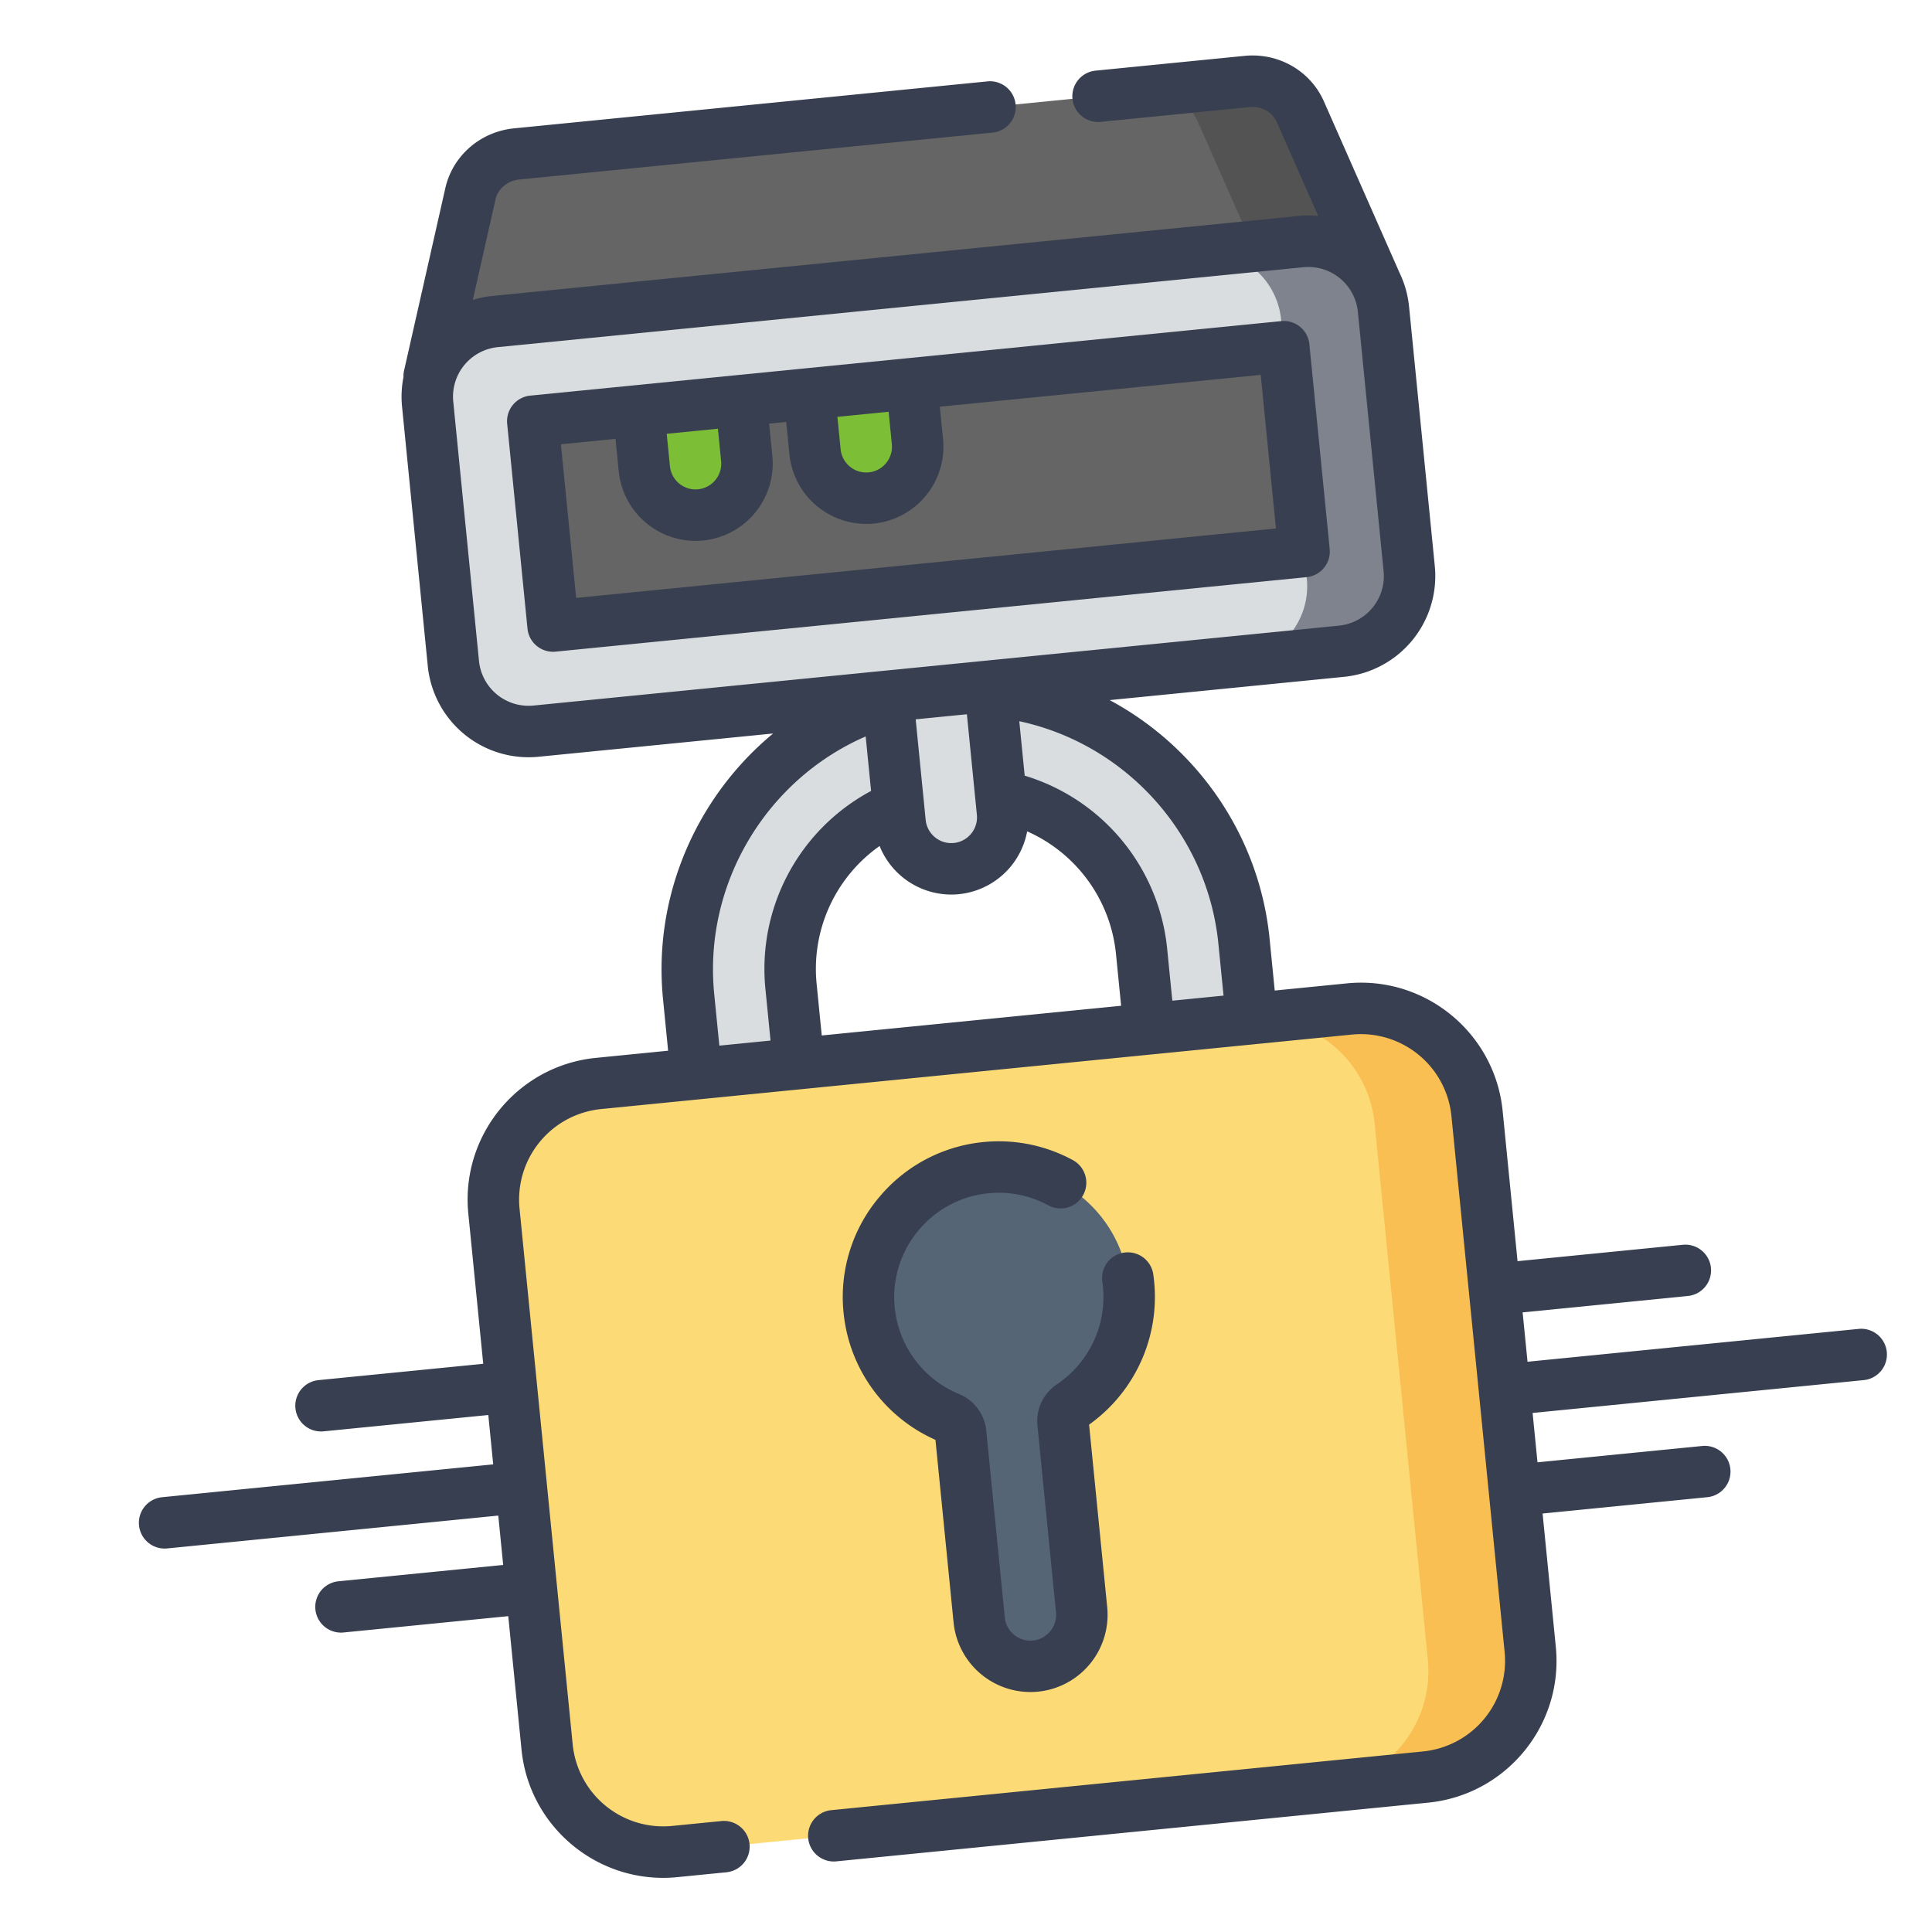
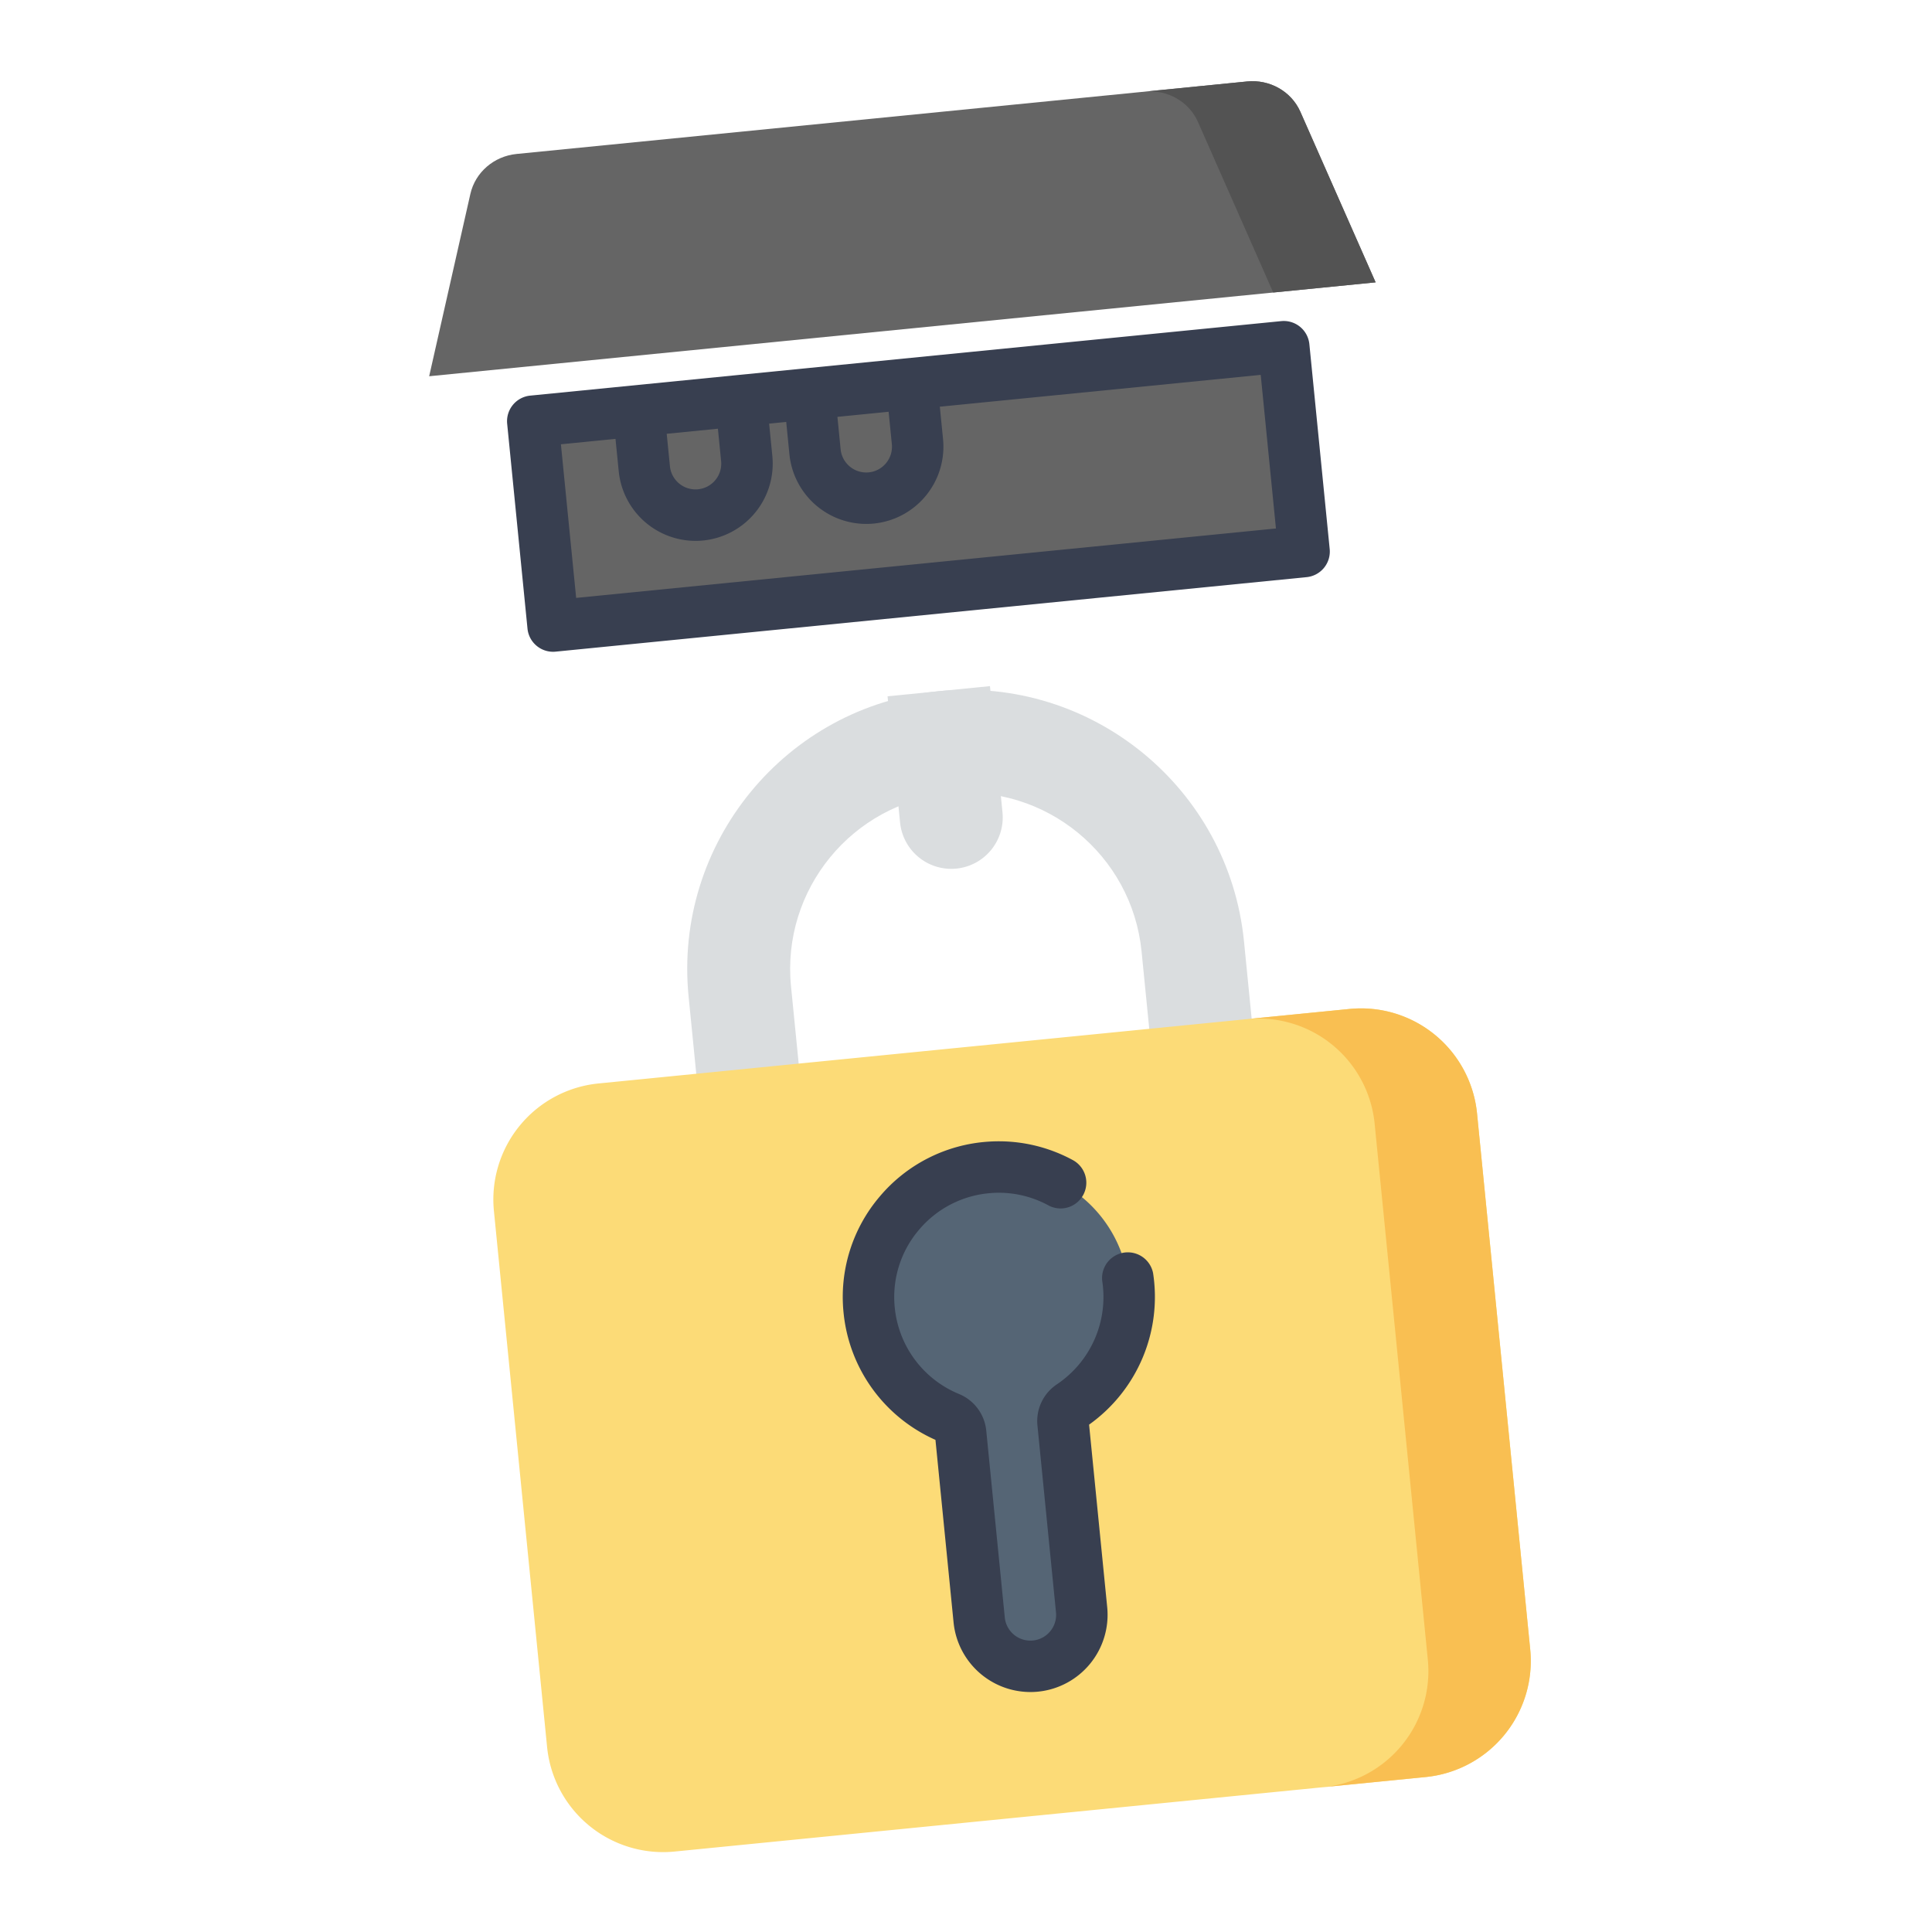
<svg xmlns="http://www.w3.org/2000/svg" width="110" height="110" fill="none">
  <path d="M46.049 66.358l-1.012-10.202c-.546-5.503 3.487-10.425 8.99-10.971 5.503-.546 10.425 3.487 10.97 8.99l1.013 10.202 5.83-.578-1.012-10.202c-.865-8.718-8.661-15.108-17.38-14.243-8.718.865-15.107 8.662-14.242 17.38l1.012 10.202 5.83-.578z" fill="#DADDDF" />
  <path d="M78.323 16.076l-53.888 5.346 2.347-10.384c.279-1.227 1.342-2.145 2.63-2.272l41.593-4.127c1.289-.128 2.511.563 3.026 1.712l4.291 9.725z" fill="#656565" />
  <path d="M74.03 6.35c-.514-1.148-1.736-1.84-3.025-1.712l-5.83.579c1.288-.128 2.51.563 3.025 1.711l4.292 9.726 5.83-.579-4.291-9.725z" fill="#535353" />
-   <path d="M76.383 37.078L30.514 41.63a4.297 4.297 0 01-4.7-3.851l-1.465-14.772a4.297 4.297 0 013.851-4.7l45.869-4.55a4.297 4.297 0 014.7 3.851l1.465 14.771a4.297 4.297 0 01-3.851 4.7z" fill="#DADDDF" />
-   <path d="M74.069 13.755l-5.83.579a4.297 4.297 0 014.7 3.852l1.465 14.77a4.297 4.297 0 01-3.852 4.701l5.831-.578a4.297 4.297 0 003.852-4.7l-1.466-14.772a4.297 4.297 0 00-4.7-3.851z" fill="#7F838E" />
  <path d="M73.092 19.741l1.157 11.662-42.759 4.242-1.156-11.662 42.758-4.242z" fill="#656565" />
-   <path d="M39.89 29.316a2.93 2.93 0 01-3.205-2.626l-.328-3.304 5.83-.579.329 3.304a2.93 2.93 0 01-2.627 3.205zm9.72-.965a2.93 2.93 0 01-3.206-2.626l-.327-3.304 5.83-.579.328 3.305a2.93 2.93 0 01-2.626 3.204z" fill="#7DBE37" />
  <path d="M81.172 101.177l-42.759 4.242a6.64 6.64 0 01-7.264-5.953l-3.027-30.514a6.64 6.64 0 015.953-7.264l42.758-4.242a6.64 6.64 0 017.264 5.953l3.028 30.514a6.642 6.642 0 01-5.953 7.264z" fill="#FCDB77" />
  <path d="M76.833 57.446l-5.83.578a6.64 6.64 0 017.263 5.953l3.028 30.514a6.64 6.64 0 01-5.953 7.264l5.83-.578a6.641 6.641 0 005.953-7.264l-3.027-30.514a6.64 6.64 0 00-7.264-5.953z" fill="#F9BF52" />
  <path d="M64.205 72.711a7.416 7.416 0 01-3.22 7.327 1.053 1.053 0 00-.459.982l1.056 10.635a2.929 2.929 0 01-2.627 3.203 2.929 2.929 0 01-3.204-2.625L54.697 81.61a1.065 1.065 0 00-.644-.885 7.417 7.417 0 012.308-14.262c3.814-.267 7.257 2.472 7.844 6.248z" fill="#556575" />
  <path d="M54.45 49.454a2.93 2.93 0 01-3.204-2.627l-.713-7.183 5.831-.579.713 7.184a2.93 2.93 0 01-2.627 3.205z" fill="#DADDDF" />
-   <path d="M105.824 75.662l-18.853 1.87-.279-2.81 9.379-.931a1.465 1.465 0 10-.29-2.915l-9.378.93-.848-8.552c-.442-4.447-4.419-7.707-8.866-7.265l-4.111.408-.292-2.945c-.584-5.88-4.124-10.917-9.106-13.591l13.347-1.325a5.768 5.768 0 005.165-6.302l-1.465-14.771a5.736 5.736 0 00-.558-1.961l-.006-.018-4.295-9.732c-.774-1.729-2.585-2.762-4.507-2.571l-8.456.839a1.465 1.465 0 10.29 2.915l8.455-.839c.665-.066 1.286.277 1.54.846l2.364 5.355a5.766 5.766 0 00-1.13.001l-45.868 4.55a5.78 5.78 0 00-1.137.23l1.292-5.716c.14-.615.68-1.073 1.346-1.14L56.511 7.55a1.465 1.465 0 10-.289-2.916L29.268 7.308c-1.922.19-3.495 1.559-3.914 3.407l-2.348 10.384a1.463 1.463 0 00-.034.37 5.747 5.747 0 00-.081 1.682l1.465 14.771a5.768 5.768 0 006.303 5.165l13.36-1.325c-4.362 3.606-6.852 9.252-6.27 15.117l.291 2.944-4.11.408c-4.448.441-7.707 4.418-7.266 8.866l.849 8.552-9.379.93a1.465 1.465 0 10.29 2.916l9.378-.93.279 2.81-18.853 1.87a1.465 1.465 0 10.29 2.916l18.852-1.87.279 2.81-9.378.93a1.465 1.465 0 10.289 2.916l9.378-.93.754 7.594c.44 4.448 4.418 7.707 8.866 7.266l2.804-.278a1.465 1.465 0 00-.29-2.916l-2.804.278a5.181 5.181 0 01-5.661-4.639L29.58 68.808a5.182 5.182 0 014.64-5.662l42.758-4.242a5.182 5.182 0 015.661 4.64l3.028 30.514a5.182 5.182 0 01-4.64 5.661l-33.699 3.344a1.464 1.464 0 10.29 2.915l33.699-3.343c4.447-.442 7.706-4.419 7.265-8.867l-.753-7.594 9.378-.93a1.465 1.465 0 10-.29-2.916l-9.378.93-.279-2.81 18.853-1.87a1.465 1.465 0 00-.289-2.916zm-36.453-21.92l.292 2.944-2.916.289-.292-2.945a11.495 11.495 0 00-8.113-9.867l-.308-3.1c6.05 1.298 10.715 6.41 11.337 12.678zm-19.29-5.574a4.401 4.401 0 004.514 2.743 4.402 4.402 0 003.887-3.577 8.565 8.565 0 015.058 6.986l.292 2.944-17.045 1.691-.292-2.944a8.56 8.56 0 013.586-7.843zm2.054-7.212l2.916-.289.568 5.726c.08.804-.51 1.523-1.313 1.603a1.466 1.466 0 01-1.602-1.313l-.569-5.727zm-24.863-3.323l-1.466-14.771a2.835 2.835 0 012.539-3.098l45.868-4.55a2.835 2.835 0 013.098 2.538l1.466 14.771a2.835 2.835 0 01-2.539 3.098l-45.868 4.55a2.835 2.835 0 01-3.098-2.538zM40.664 56.59c-.62-6.247 2.953-12.196 8.624-14.66l.308 3.103A11.49 11.49 0 0043.579 56.3l.292 2.945-2.915.289-.292-2.945z" fill="#383F50" />
  <path d="M56.463 67.924a5.905 5.905 0 013.208.694 1.465 1.465 0 101.386-2.581 8.83 8.83 0 00-4.799-1.035 8.836 8.836 0 00-6.178 3.133 8.81 8.81 0 00-2.051 6.605 8.87 8.87 0 005.232 7.24l1.032 10.398a4.399 4.399 0 004.807 3.938 4.398 4.398 0 003.94-4.805l-1.032-10.398a8.928 8.928 0 003.644-8.626 1.466 1.466 0 00-2.895.45 5.987 5.987 0 01-2.585 5.883 2.512 2.512 0 00-1.104 2.345L60.124 91.8a1.465 1.465 0 01-2.916.29l-1.054-10.624a2.522 2.522 0 00-1.545-2.095 5.947 5.947 0 01-3.665-4.92 5.904 5.904 0 011.375-4.426 5.92 5.92 0 014.144-2.1zm19.244-36.666L74.55 19.596a1.465 1.465 0 00-1.602-1.313l-42.759 4.242a1.465 1.465 0 00-1.313 1.603l1.157 11.661c.08.805.797 1.393 1.602 1.313l42.76-4.242a1.465 1.465 0 001.312-1.602zm-25.112-7.813l.183 1.846c.08.804-.51 1.523-1.313 1.603a1.466 1.466 0 01-1.603-1.313l-.183-1.847 2.915-.29zm-9.72.964l.183 1.847a1.466 1.466 0 01-1.313 1.602 1.466 1.466 0 01-1.602-1.313l-.183-1.847 2.915-.289zm31.772 5.68l-39.843 3.953-.868-8.746 3.108-.308.184 1.846a4.4 4.4 0 004.806 3.94 4.4 4.4 0 003.94-4.808l-.183-1.846.973-.097.183 1.847a4.4 4.4 0 004.807 3.939 4.4 4.4 0 003.939-4.807l-.183-1.846 18.27-1.813.867 8.746z" fill="#383F50" />
</svg>